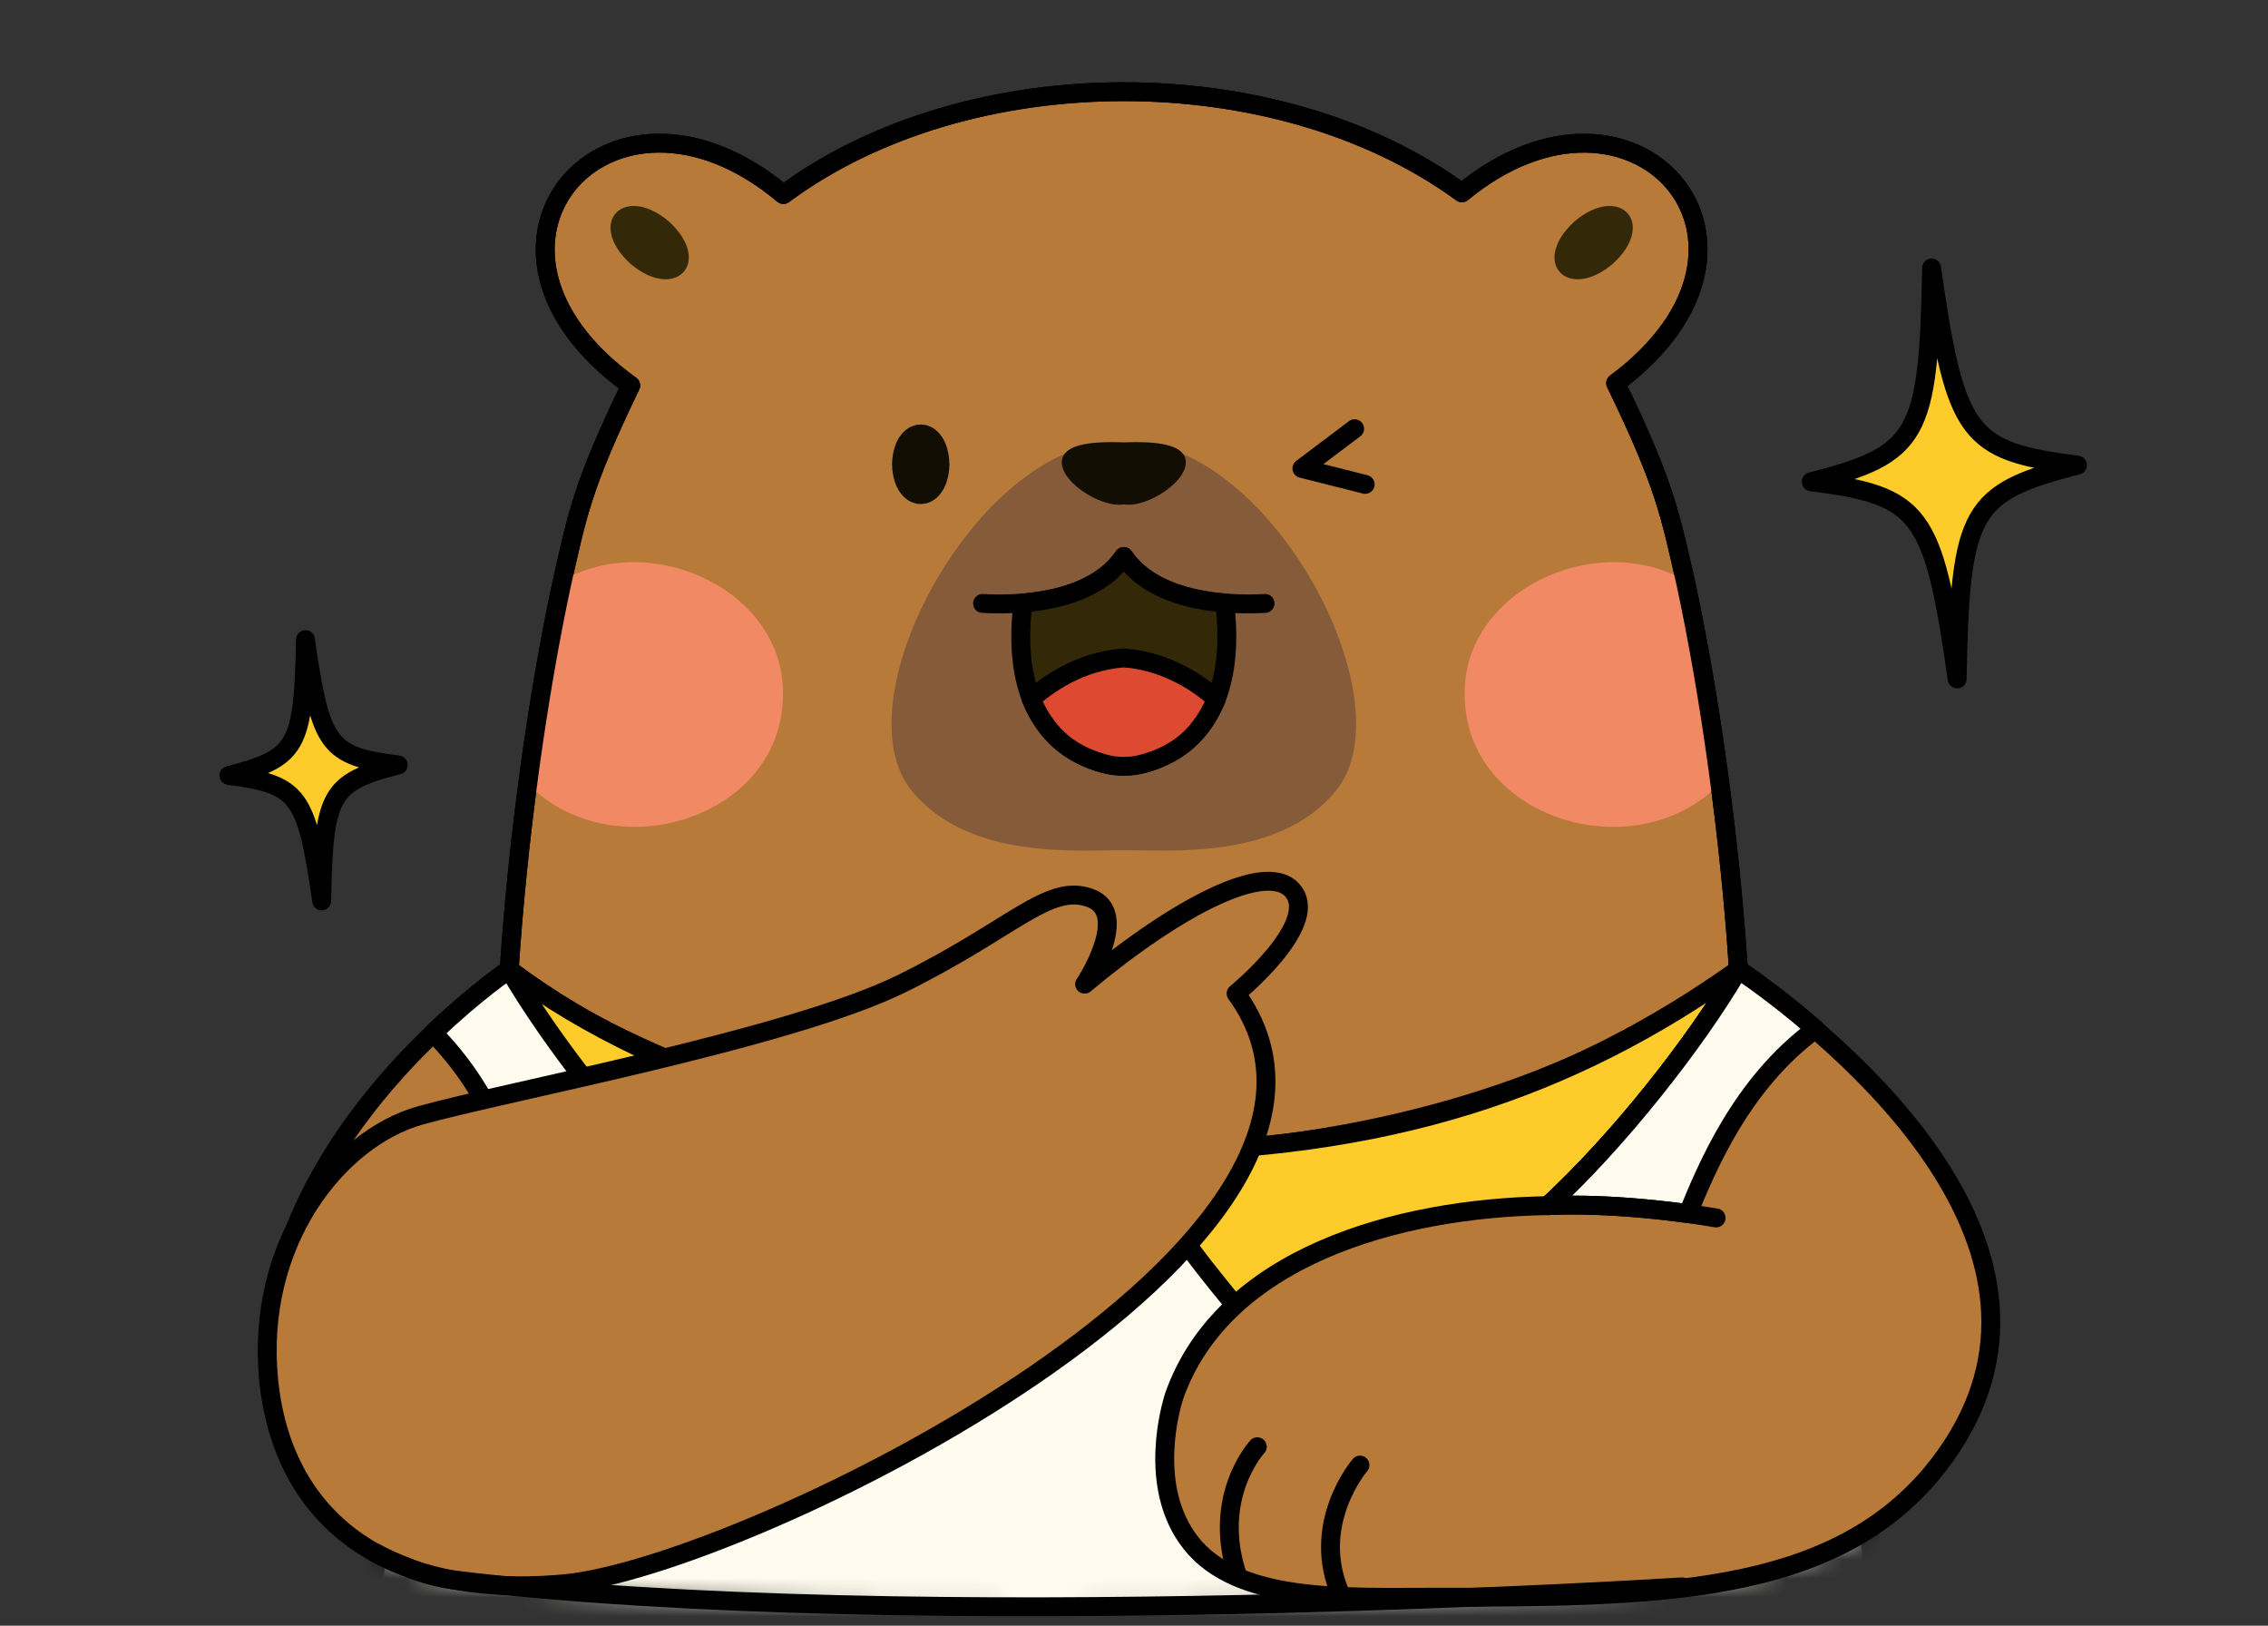
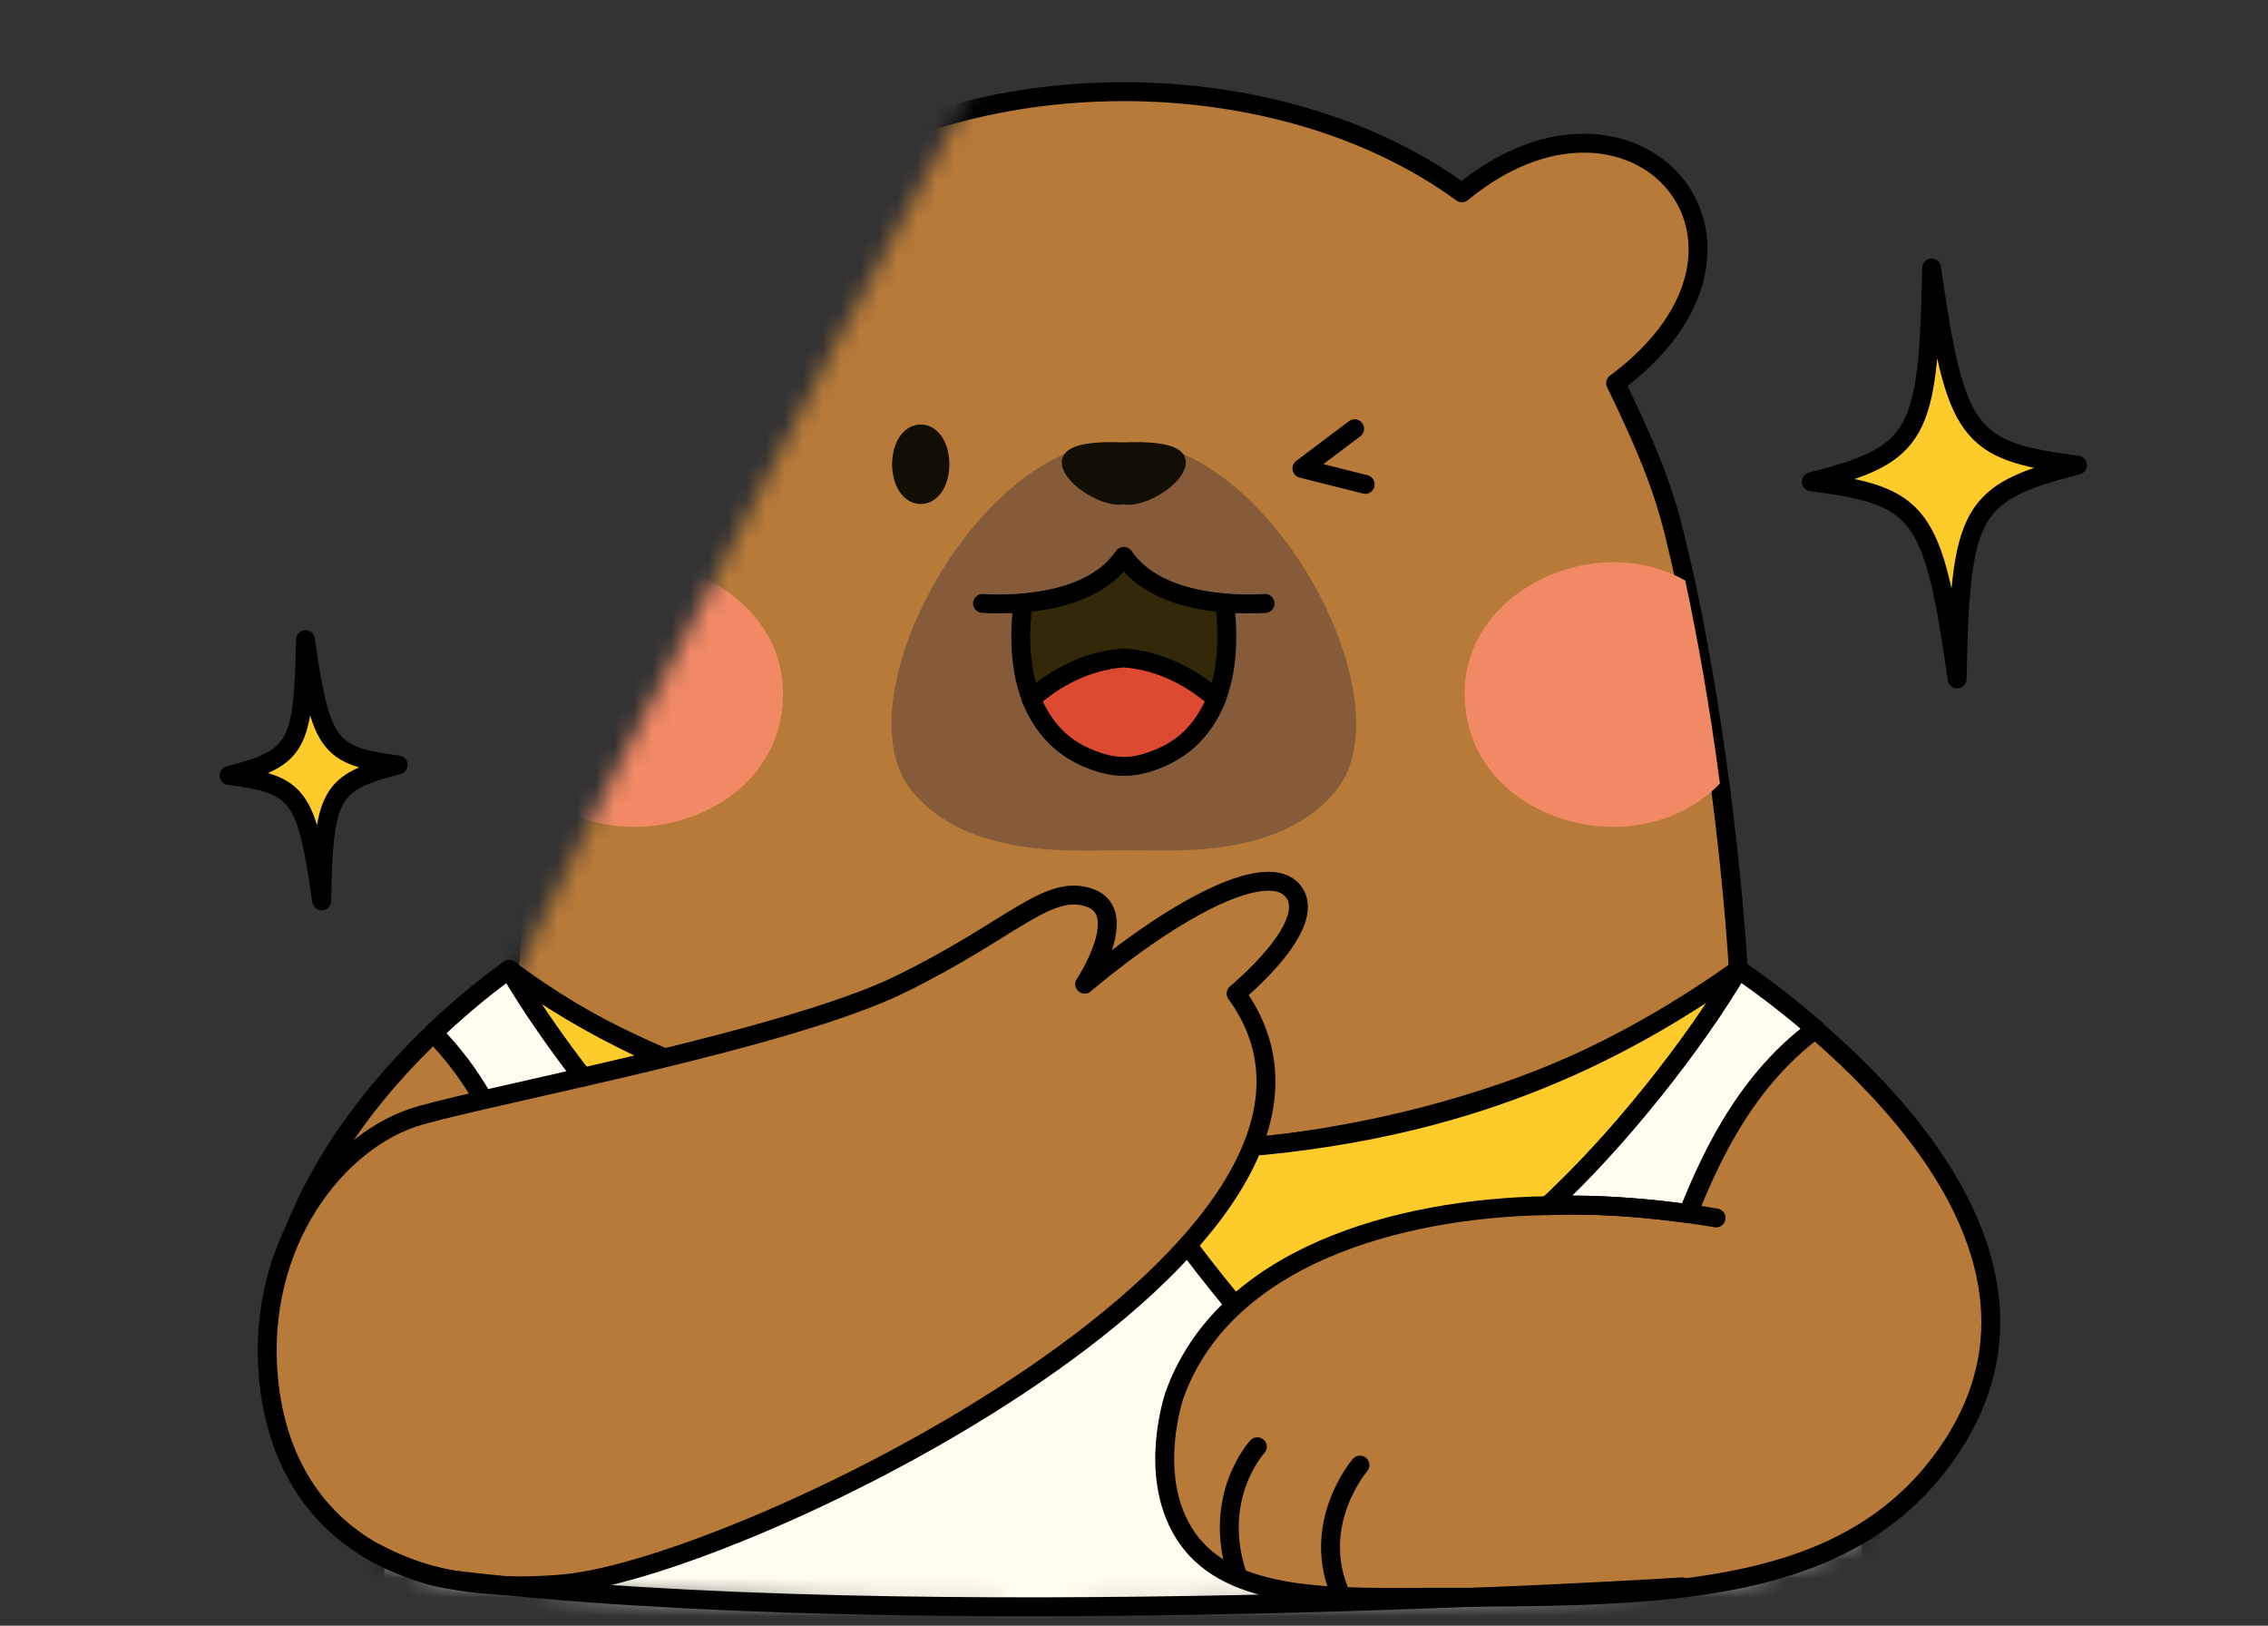
<svg xmlns="http://www.w3.org/2000/svg" width="120" height="86" viewBox="0 0 120 86" fill="none">
  <rect x="0" y="0" width="120" height="86" fill="#333333" stroke="none" />
  <mask id="mask0_6604_1010" style="mask-type:luminance" maskUnits="userSpaceOnUse" x="6" y="-12" width="108" height="97">
-     <path d="M19.863 82.146C20.293 82.374 20.904 82.672 21.654 82.947C21.654 82.947 22.738 83.427 23.921 83.57C48.451 86.552 88.993 83.945 88.993 83.945C90.088 83.852 92.935 83.62 96.3 82.235C97.399 81.782 98.281 81.318 98.904 80.966C103.778 78.413 108.652 75.86 113.527 73.307C116.304 23.55 84.451 -11.219 60.107 -11.305C35.175 -11.393 2.014 24.831 6.761 76.428C11.128 78.332 15.496 80.239 19.863 82.142V82.146Z" fill="white" />
+     <path d="M19.863 82.146C20.293 82.374 20.904 82.672 21.654 82.947C21.654 82.947 22.738 83.427 23.921 83.57C48.451 86.552 88.993 83.945 88.993 83.945C90.088 83.852 92.935 83.62 96.3 82.235C97.399 81.782 98.281 81.318 98.904 80.966C103.778 78.413 108.652 75.86 113.527 73.307C116.304 23.55 84.451 -11.219 60.107 -11.305C11.128 78.332 15.496 80.239 19.863 82.142V82.146Z" fill="white" />
  </mask>
  <g mask="url(#mask0_6604_1010)">
    <path d="M99.326 90.015C99.736 78.03 95.178 59.666 91.979 51.291C91.527 44.328 90.474 36.754 89.167 30.711C88.382 27.318 88.138 25.721 85.484 20.27C95.445 12.881 86.451 2.711 77.349 10.2C67.554 3.04 51.206 3.063 41.449 10.289C32.227 2.564 23.124 13.024 33.372 20.39C30.757 25.802 30.532 27.334 29.755 30.711C28.447 36.761 27.399 44.324 26.943 51.291C21.608 66.912 13.36 97.728 26.943 113.225C26.943 113.225 20.169 116.223 25.217 120.85C30.401 125.593 46.15 123.922 49.179 122.486C52.548 120.889 53.093 116.529 52.181 113.167C55.209 113.987 57.863 114.042 59.461 113.968L59.434 113.96H59.461H59.488L59.461 113.968C61.059 114.042 63.712 113.987 66.741 113.167C65.828 116.529 66.374 120.889 69.743 122.486C72.772 123.922 88.517 125.593 93.705 120.85C98.757 116.223 91.979 113.225 91.979 113.225C97.403 107.434 99.271 98.281 99.326 90.015Z" fill="#B87A39" />
    <path d="M59.461 113.968C57.863 114.042 55.209 113.987 52.181 113.167C53.093 116.529 52.548 120.889 49.179 122.486C46.15 123.922 30.401 125.593 25.217 120.85C20.169 116.223 26.943 113.225 26.943 113.225C13.36 97.728 21.608 66.912 26.943 51.291C27.399 44.324 28.447 36.761 29.755 30.711C30.532 27.334 30.757 25.802 33.372 20.39C23.124 13.024 32.227 2.564 41.449 10.289C51.206 3.063 67.554 3.04 77.349 10.2C86.451 2.711 95.445 12.881 85.484 20.27C88.138 25.721 88.382 27.318 89.167 30.711C90.474 36.754 91.527 44.328 91.979 51.291C95.178 59.666 99.736 78.03 99.326 90.015C99.271 98.281 97.403 107.434 91.979 113.225C91.979 113.225 98.757 116.223 93.705 120.85C88.517 125.593 72.772 123.922 69.743 122.486C66.374 120.889 65.828 116.529 66.741 113.167C63.712 113.987 61.059 114.042 59.461 113.968ZM59.461 113.968L59.434 113.96H59.461H59.488L59.461 113.968Z" stroke="black" stroke-linecap="round" stroke-linejoin="round" />
    <path d="M77.496 36.757C77.515 43.322 86.529 46.057 91.001 41.45C90.459 37.326 89.813 33.728 89.167 30.711C84.374 27.995 77.403 31.287 77.496 36.753V36.757Z" fill="#F08964" />
    <path d="M41.426 36.757C41.407 43.322 32.393 46.057 27.921 41.45C28.463 37.326 29.109 33.728 29.755 30.711C34.548 27.995 41.519 31.287 41.426 36.753V36.757Z" fill="#F08964" />
-     <path d="M59.461 113.968C57.863 114.042 55.209 113.987 52.181 113.167C53.093 116.529 52.548 120.889 49.179 122.486C46.15 123.922 30.401 125.593 25.217 120.85C20.169 116.223 26.943 113.225 26.943 113.225C13.36 97.728 21.608 66.912 26.943 51.291C27.399 44.324 28.447 36.761 29.755 30.711C30.532 27.334 30.757 25.802 33.372 20.39C23.124 13.024 32.227 2.564 41.449 10.289C51.206 3.063 67.554 3.04 77.349 10.2C86.451 2.711 95.445 12.881 85.484 20.27C88.138 25.721 88.382 27.318 89.167 30.711C90.474 36.754 91.527 44.328 91.979 51.291C95.178 59.666 99.736 78.03 99.326 90.015C99.271 98.281 97.403 107.434 91.979 113.225C91.979 113.225 98.757 116.223 93.705 120.85C88.517 125.593 72.772 123.922 69.743 122.486C66.374 120.889 65.828 116.529 66.741 113.167C63.712 113.987 61.059 114.042 59.461 113.968ZM59.461 113.968L59.434 113.96H59.461H59.488L59.461 113.968Z" stroke="black" stroke-linecap="round" stroke-linejoin="round" />
    <path d="M35.395 11.721C37.751 13.883 35.736 15.98 33.353 13.949C30.997 11.786 33.012 9.69 35.395 11.721Z" fill="#332808" />
-     <path d="M83.298 11.721C80.943 13.883 82.958 15.98 85.341 13.949C87.697 11.786 85.681 9.69 83.298 11.721Z" fill="#332808" />
    <path d="M99.329 89.132C99.329 90.618 99.279 92.123 99.175 93.593C90.041 100.173 72.397 105.635 59.461 104.657C46.517 105.639 28.858 100.161 19.747 93.593C18.533 80.66 23.353 60.78 26.943 51.295C44.97 64.703 75.565 63.856 91.979 51.295C95.093 59.457 99.565 77.322 99.329 89.132Z" fill="#FFFBEE" stroke="black" stroke-linecap="round" stroke-linejoin="round" />
  </g>
  <path d="M59.461 23.415C51.987 22.959 44.273 37.017 48.254 41.852C51.279 45.531 57.136 44.959 59.461 44.978C61.782 44.955 67.639 45.531 70.668 41.852C74.649 37.013 66.935 22.959 59.461 23.415Z" fill="#865B3A" />
  <path d="M50.235 24.56C50.177 27.365 47.256 27.365 47.198 24.56C47.256 21.755 50.177 21.755 50.235 24.56Z" fill="#120E03" />
  <path d="M62.707 24.224C62.478 23.527 61.283 23.334 59.461 23.403C57.643 23.334 56.448 23.527 56.215 24.224C55.864 25.361 58.239 26.901 59.461 26.68C60.68 26.901 63.059 25.361 62.707 24.224Z" fill="#120E03" />
  <path d="M66.935 31.922C65.152 32.022 61.167 31.937 59.461 29.438C57.755 31.937 53.771 32.022 51.987 31.922" stroke="black" stroke-linecap="round" stroke-linejoin="round" />
  <path d="M64.796 31.899C62.915 31.744 60.641 31.171 59.461 29.438C58.277 31.167 56.006 31.74 54.126 31.899C53.654 35.643 54.556 38.962 57.832 40.212C58.885 40.614 60.033 40.614 61.086 40.212C64.366 38.959 65.264 35.643 64.796 31.899Z" fill="#332808" stroke="black" stroke-linecap="round" stroke-linejoin="round" />
  <path d="M59.461 34.804C57.093 34.974 55.345 36.27 54.559 36.982C55.356 38.796 56.474 39.848 58.397 40.394C59.089 40.591 59.828 40.591 60.521 40.394C62.443 39.848 63.565 38.796 64.358 36.982C63.573 36.274 61.828 34.974 59.457 34.804H59.461Z" fill="#DE4931" stroke="black" stroke-linecap="round" stroke-linejoin="round" />
  <path d="M71.674 22.68L68.885 24.78L72.231 25.624" stroke="black" stroke-linecap="round" stroke-linejoin="round" />
  <path d="M45.337 59.539C45.701 59.044 15.372 85.697 14.219 72.993C13.74 63.179 21.504 55.233 26.943 51.291C32.95 56.239 45.337 59.539 45.337 59.539Z" fill="#B87A39" stroke="black" stroke-linecap="round" stroke-linejoin="round" />
  <path d="M45.337 59.539C45.337 59.539 36.8 66.866 28.664 71.879C28.2 64.363 27.151 58.955 22.919 54.641C25.155 52.494 26.943 51.291 26.943 51.291C32.95 56.239 45.337 59.539 45.337 59.539Z" fill="#FFFBEE" stroke="black" stroke-linecap="round" stroke-linejoin="round" />
  <path d="M64.389 67.879C62.447 65.465 60.827 63.121 59.477 60.947C73.519 60.943 83.179 57.535 91.979 51.291C91.979 51.291 83.318 66.757 68.486 72.537C67.151 71.148 65.77 69.597 64.389 67.879Z" fill="#FECC2A" stroke="black" stroke-linecap="round" stroke-linejoin="round" />
  <path d="M59.461 60.986C57.217 64.676 53.596 69.357 50.436 72.583C35.604 66.777 26.943 51.291 26.943 51.291C34.869 57.369 49.291 61.663 59.318 60.951C59.368 60.962 59.411 60.974 59.461 60.986Z" fill="#FECC2A" stroke="black" stroke-linecap="round" stroke-linejoin="round" />
  <path d="M57.395 52.061C57.395 52.061 59.883 48.297 57.67 47.5C55.457 46.703 53.573 49.16 47.654 52.061C41.736 54.962 26.571 57.779 22.215 59.013C17.86 60.247 13.5 65.775 14.215 72.993C14.931 80.212 20.262 84.633 29.821 83.786C39.38 82.939 74.834 65.562 65.403 52.556C65.403 52.556 69.759 48.993 68.459 47.198C67.159 45.403 62.25 47.988 57.388 52.061H57.395Z" fill="#B87A39" stroke="black" stroke-linecap="round" stroke-linejoin="round" />
  <path d="M102.169 77.995C96.753 84.39 87.709 84.502 75.832 84.494C71.147 84.49 65.511 84.792 63.016 81.632C60.656 78.637 61.983 74.312 62.122 73.86C64.71 66.514 73.875 63.906 81.906 63.779C85.546 60.44 89.716 55.175 91.979 51.291C98.935 56.181 111.124 67.237 102.169 77.995Z" fill="#B87A39" stroke="black" stroke-linecap="round" stroke-linejoin="round" />
  <path d="M96.061 54.44C92.099 57.349 90.281 61.848 89.31 64.2C84.784 63.578 81.906 63.779 81.906 63.779C85.546 60.44 89.716 55.175 91.979 51.291C91.979 51.291 93.778 52.459 96.061 54.44Z" fill="#FFFBEE" stroke="black" stroke-linecap="round" stroke-linejoin="round" />
  <path d="M66.525 76.533C66.525 76.533 64.053 79.195 65.492 83.4L66.525 76.533Z" fill="#B87A39" />
  <path d="M66.525 76.533C66.525 76.533 64.053 79.195 65.492 83.4" stroke="black" stroke-linecap="round" stroke-linejoin="round" />
  <path d="M71.956 77.504C71.956 77.504 69.248 80.649 70.97 84.433L71.956 77.504Z" fill="#B87A39" />
  <path d="M71.956 77.504C71.956 77.504 69.248 80.649 70.97 84.433" stroke="black" stroke-linecap="round" stroke-linejoin="round" />
  <path d="M90.799 64.429C90.285 64.344 89.79 64.266 89.31 64.2C84.784 63.578 81.906 63.779 81.906 63.779" stroke="black" stroke-linecap="round" stroke-linejoin="round" />
  <path d="M19.863 82.146C20.293 82.374 20.904 82.672 21.654 82.947C21.654 82.947 22.738 83.426 23.921 83.57C48.451 86.552 88.993 83.945 88.993 83.945" stroke="black" stroke-linecap="round" stroke-linejoin="round" />
  <path d="M109.917 24.606C104.235 26.065 103.712 26.993 103.554 35.914C102.289 27.082 101.654 26.227 95.836 25.485C101.519 24.026 102.041 23.098 102.2 14.177C103.465 23.009 104.099 23.864 109.917 24.606Z" fill="#FECC2A" />
  <path d="M109.917 24.606C104.235 26.065 103.712 26.993 103.554 35.914C102.289 27.082 101.654 26.227 95.836 25.485C101.519 24.026 102.041 23.098 102.2 14.177C103.465 23.009 104.099 23.864 109.917 24.606Z" stroke="black" stroke-linecap="round" stroke-linejoin="round" />
  <path d="M21.067 40.467C17.453 41.395 17.125 41.983 17.02 47.655C16.215 42.042 15.813 41.496 12.115 41.024C15.728 40.096 16.057 39.508 16.161 33.837C16.966 39.45 17.368 39.995 21.067 40.467Z" fill="#FECC2A" />
  <path d="M21.067 40.467C17.453 41.395 17.125 41.983 17.02 47.655C16.215 42.042 15.813 41.496 12.115 41.024C15.728 40.096 16.057 39.508 16.161 33.837C16.966 39.45 17.368 39.995 21.067 40.467Z" stroke="black" stroke-linecap="round" stroke-linejoin="round" />
</svg>